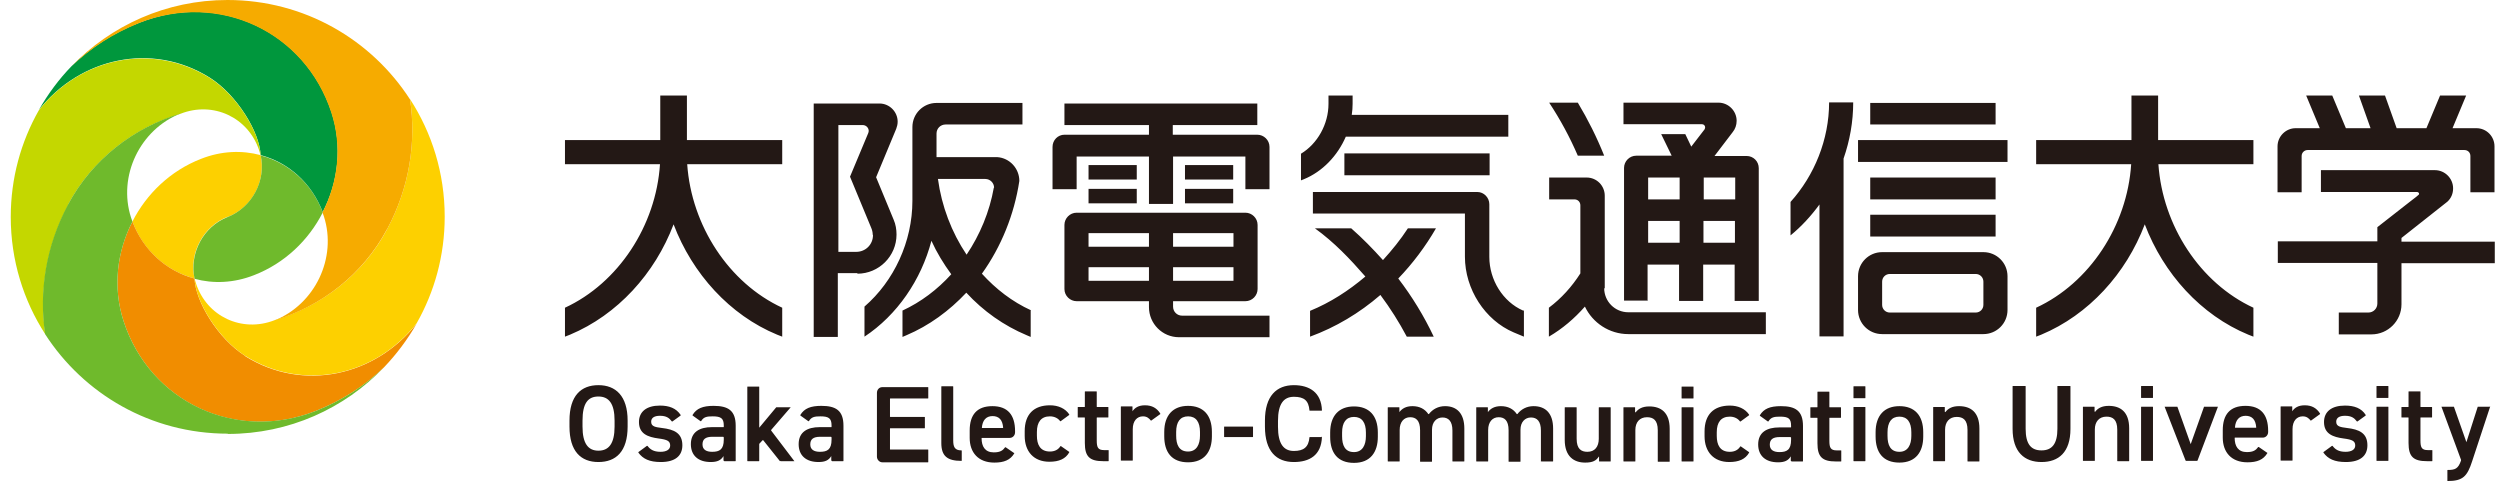
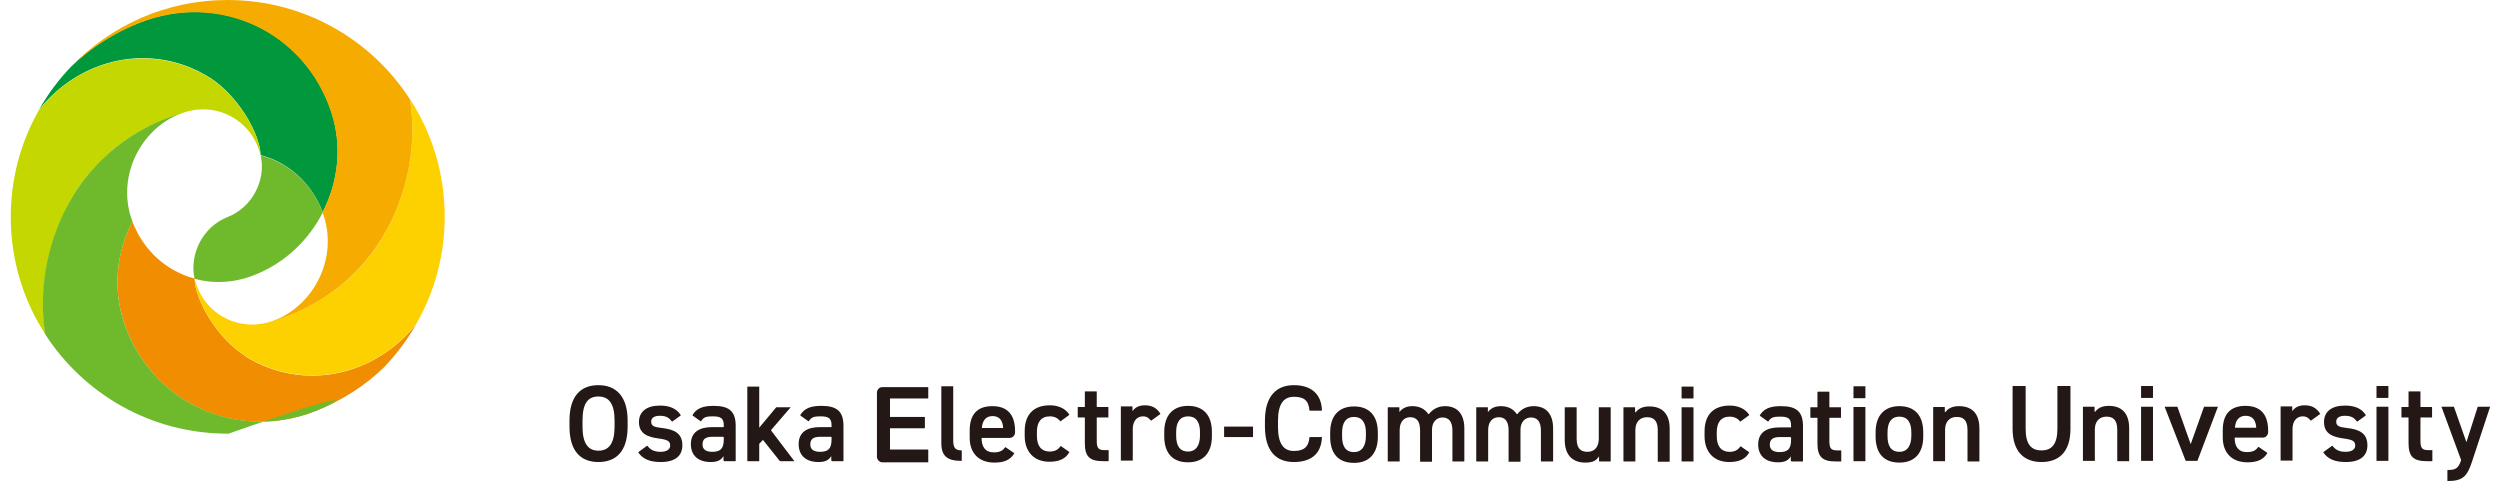
<svg xmlns="http://www.w3.org/2000/svg" width="159" height="31" viewBox="0 0 159 31" fill="none">
-   <path d="M14.483 13.8C16.052 13.187 16.936 11.473 16.576 9.867C15.385 9.543 14.068 9.597 12.787 10.102C10.839 10.86 9.324 12.321 8.422 14.088C9.107 15.947 10.605 17.245 12.372 17.714C12.012 16.109 12.914 14.395 14.483 13.782V13.8Z" fill="#FDD000" />
  <path d="M16.577 9.867C16.938 11.473 16.036 13.186 14.485 13.8C12.915 14.413 12.031 16.127 12.374 17.732C13.565 18.057 14.882 18.003 16.162 17.498C18.11 16.74 19.626 15.279 20.528 13.511C19.842 11.653 18.345 10.354 16.577 9.885V9.867Z" fill="#6FBA2C" />
  <path d="M13.346 4.939C15.06 6.021 16.521 8.402 16.575 9.863C18.343 10.332 19.822 11.631 20.526 13.489C21.518 11.577 21.788 9.286 21.085 7.14C19.407 1.998 13.941 -0.563 8.873 1.439C7.195 2.089 5.752 3.045 4.561 4.199C3.75 5.029 3.046 5.985 2.469 6.995C5.084 3.676 9.666 2.63 13.346 4.939Z" fill="#00973D" />
  <path d="M15.601 22.64C13.87 21.558 12.427 19.177 12.372 17.716C10.605 17.247 9.125 15.948 8.422 14.09C7.43 16.002 7.159 18.293 7.863 20.439C9.54 25.581 15.006 28.142 20.075 26.14C21.753 25.472 23.214 24.534 24.422 23.362C25.216 22.532 25.92 21.594 26.497 20.584C23.881 23.903 19.299 24.967 15.601 22.658V22.64Z" fill="#F18D00" />
  <path d="M26.083 6.331C26.48 9.036 26.047 11.905 24.622 14.574C23.088 17.46 20.454 19.463 17.46 20.365C15.386 21.177 13.149 20.13 12.463 18.02C12.427 17.912 12.409 17.821 12.373 17.713C12.427 19.174 13.888 21.555 15.602 22.638C19.3 24.947 23.882 23.9 26.497 20.563C27.634 18.561 28.283 16.252 28.283 13.781C28.283 11.021 27.472 8.459 26.083 6.312V6.331Z" fill="#FDD000" />
  <path d="M24.622 14.575C26.047 11.906 26.48 9.037 26.083 6.332C23.63 2.525 19.355 0 14.466 0C10.57 0 7.052 1.623 4.545 4.221C5.754 3.067 7.197 2.129 8.856 1.461C13.925 -0.541 19.391 2.02 21.069 7.161C21.772 9.308 21.502 11.581 20.509 13.511C20.545 13.601 20.564 13.674 20.6 13.764C21.447 16.397 20.04 19.356 17.443 20.384C20.437 19.482 23.071 17.462 24.604 14.594L24.622 14.575Z" fill="#F6AB00" />
  <path d="M4.327 13.022C5.861 10.136 8.494 8.134 11.489 7.232C13.563 6.42 15.8 7.466 16.486 9.577C16.522 9.685 16.54 9.775 16.576 9.883C16.522 8.422 15.061 6.041 13.347 4.959C9.649 2.65 5.067 3.696 2.469 7.015C1.333 9.017 0.684 11.326 0.684 13.798C0.684 16.558 1.495 19.119 2.884 21.266C2.487 18.56 2.938 15.692 4.345 13.022H4.327Z" fill="#C4D700" />
-   <path d="M14.484 27.599C18.398 27.599 21.916 25.975 24.423 23.36C23.215 24.532 21.753 25.47 20.076 26.138C15.007 28.122 9.541 25.578 7.864 20.437C7.16 18.291 7.431 16.018 8.423 14.088C8.387 13.998 8.369 13.925 8.333 13.835C7.485 11.201 8.892 8.243 11.489 7.215C8.495 8.117 5.861 10.137 4.328 13.005C2.903 15.675 2.47 18.543 2.867 21.249C5.32 25.055 9.595 27.581 14.484 27.581V27.599Z" fill="#6FBA2C" />
-   <path d="M80.74 9.343V12.031H79.207V9.956H74.607V12.969H73.074V9.956H68.474V12.031H66.941V9.343C66.941 8.91 67.283 8.568 67.698 8.568H73.074V7.954H67.698V6.583H79.965V7.954H74.589V8.568H79.965C80.379 8.568 80.74 8.91 80.74 9.343ZM75.184 20.076H80.74V21.447H74.986C73.922 21.447 73.074 20.581 73.074 19.535V19.156H68.474C68.059 19.156 67.698 18.814 67.698 18.381V14.304C67.698 13.889 68.041 13.528 68.474 13.528H79.207C79.622 13.528 79.983 13.871 79.983 14.304V18.381C79.983 18.796 79.64 19.156 79.207 19.156H74.607V19.499C74.607 19.824 74.86 20.076 75.184 20.076ZM74.607 15.693H78.449V14.827H74.607V15.693ZM74.607 17.858H78.449V16.992H74.607V17.858ZM73.074 16.992H69.231V17.858H73.074V16.992ZM73.074 14.827H69.231V15.693H73.074V14.827ZM72.298 11.273V10.498H69.231V11.418H72.298V11.255V11.273ZM69.231 12.933H72.298V12.013H69.231V12.933ZM78.431 10.498H75.365V11.418H78.431V10.498ZM75.365 12.68V12.933H78.431V12.013H75.365V12.698V12.68ZM65.552 19.752V21.429L65.299 21.321C63.838 20.708 62.539 19.788 61.457 18.615C60.374 19.77 59.094 20.708 57.651 21.321L57.398 21.429V19.752C58.571 19.21 59.617 18.417 60.501 17.443C60.014 16.775 59.581 16.072 59.238 15.314C58.589 17.803 57.055 20.04 54.981 21.411V19.499C56.857 17.876 58.029 15.368 58.029 12.771V8.08C58.029 7.233 58.715 6.547 59.563 6.547H65.028V7.918H60.14C59.815 7.918 59.563 8.171 59.563 8.495V9.993H63.423C64.217 10.047 64.83 10.714 64.83 11.508C64.505 13.655 63.675 15.693 62.449 17.407C63.333 18.381 64.379 19.192 65.57 19.734L65.552 19.752ZM63.224 11.941C63.224 11.634 62.972 11.382 62.665 11.382H59.653C59.887 13.113 60.519 14.773 61.475 16.198C62.323 14.935 62.936 13.474 63.206 11.941H63.224ZM54.53 17.37H53.285V21.429H51.752V6.583H55.937C56.568 6.583 57.091 7.106 57.091 7.738C57.091 7.9 57.055 8.044 57.001 8.189L55.72 11.273L56.839 13.979C56.965 14.268 57.019 14.592 57.019 14.917C57.019 16.288 55.901 17.407 54.53 17.407V17.37ZM55.504 14.917C55.504 14.773 55.468 14.629 55.414 14.502L54.061 11.237L55.215 8.477C55.215 8.477 55.251 8.387 55.251 8.333C55.251 8.117 55.071 7.954 54.873 7.954H53.321V16.018H54.458C55.053 16.018 55.522 15.549 55.522 14.953L55.504 14.917ZM126.92 6.547H118.947V7.918H126.92V6.547ZM118.171 10.299H127.678V8.91H118.171V10.299ZM126.92 11.291H118.947V12.68H126.92V11.291ZM118.947 15.043H126.92V13.655H118.947V15.043ZM113.878 12.861V14.971C114.563 14.412 115.177 13.745 115.718 13.005V21.393H117.251V10.083C117.648 8.946 117.864 7.738 117.864 6.511H116.331C116.331 8.874 115.393 11.165 113.878 12.843V12.861ZM127.678 17.569V19.715C127.678 20.563 126.992 21.249 126.144 21.249H119.704C118.857 21.249 118.171 20.563 118.171 19.715V17.569C118.171 16.721 118.857 16.036 119.704 16.036H126.144C126.992 16.036 127.678 16.721 127.678 17.569ZM126.144 17.912C126.144 17.641 125.928 17.425 125.657 17.425H120.191C119.921 17.425 119.704 17.641 119.704 17.912V19.391C119.704 19.661 119.921 19.878 120.191 19.878H125.657C125.928 19.878 126.144 19.661 126.144 19.391V17.912ZM102.026 9.902C101.557 8.73 100.998 7.611 100.349 6.529H98.527C99.23 7.593 99.844 8.73 100.349 9.902H102.008H102.026ZM102.062 18.345V12.446C102.062 11.815 101.557 11.291 100.908 11.291H98.527V12.68H100.132C100.349 12.68 100.511 12.843 100.511 13.059V17.389C99.97 18.236 99.302 18.976 98.509 19.571V21.411C99.374 20.906 100.132 20.257 100.8 19.499C101.287 20.527 102.351 21.249 103.56 21.249H112.308V19.86H103.56C102.712 19.86 102.026 19.174 102.026 18.326L102.062 18.345ZM104.822 19.12H103.289V10.678C103.289 10.263 103.632 9.902 104.065 9.902H106.319L105.652 8.531H107.185L107.564 9.325L108.412 8.225C108.412 8.225 108.448 8.153 108.448 8.098C108.448 7.99 108.358 7.9 108.25 7.9H103.253V6.529H109.296C109.927 6.529 110.45 7.052 110.45 7.684C110.45 7.954 110.36 8.207 110.198 8.405L109.043 9.92H111.082C111.515 9.92 111.857 10.263 111.857 10.696V19.138H110.324V16.829H108.322V19.138H106.788V16.829H104.786V19.138L104.822 19.12ZM110.342 14.051H108.34V15.44H110.342V14.051ZM108.52 11.291H108.358V12.68H110.36V11.291H108.538H108.52ZM104.822 12.68H106.825V11.291H104.822V12.68ZM104.822 15.44H106.825V14.051H104.822V15.44ZM157.514 8.153H155.981L156.846 6.078H155.187L154.321 8.153H152.427L151.687 6.078H150.028L150.767 8.153H149.198L148.332 6.078H146.673L147.538 8.153H146.005C145.374 8.153 144.851 8.676 144.851 9.307V12.229H146.384V9.92C146.384 9.704 146.564 9.542 146.763 9.542H156.738C156.955 9.542 157.117 9.704 157.117 9.92V12.229H158.65V9.307C158.65 8.676 158.145 8.153 157.496 8.153H157.514ZM152.734 15.134L155.656 12.825C155.89 12.608 156.017 12.32 156.017 11.977C156.017 11.345 155.494 10.822 154.862 10.822H147.611V12.211H153.744C153.744 12.211 153.852 12.247 153.852 12.302C153.852 12.356 153.852 12.374 153.798 12.41L153.672 12.518L153.275 12.825L151.2 14.448V15.35H144.869V16.721H151.2V19.301C151.2 19.625 150.948 19.878 150.623 19.878H148.747V21.267H150.821C151.886 21.267 152.734 20.401 152.734 19.355V16.739H158.668V15.368H152.734V15.134ZM85.503 11.147H94.739V9.758H85.503V11.147ZM85.575 8.694H95.929V7.305H85.972C86.008 7.07 86.026 6.836 86.026 6.601V6.078H84.492V6.601C84.492 7.9 83.789 9.145 82.743 9.776V11.472L82.923 11.4C84.114 10.913 85.07 9.902 85.593 8.694H85.575ZM89.543 14.52C89.074 15.242 88.533 15.909 87.956 16.541C87.325 15.837 86.657 15.152 85.936 14.52H83.626C84.871 15.422 85.845 16.451 86.837 17.587C85.773 18.489 84.601 19.247 83.32 19.77V21.411C84.943 20.816 86.459 19.914 87.793 18.759C88.425 19.607 88.984 20.491 89.471 21.411H91.185C90.572 20.112 89.814 18.868 88.93 17.713C89.85 16.757 90.662 15.675 91.329 14.52H89.543ZM94.721 16.342V12.987C94.721 12.572 94.378 12.211 93.963 12.211H83.5V13.582H93.169V16.324C93.169 18.399 94.45 20.365 96.272 21.141L96.921 21.411V19.752H96.867C95.586 19.192 94.721 17.803 94.721 16.342ZM43.688 6.078H41.993V8.91H35.932V10.444H41.975C41.722 14.358 39.323 18.002 35.932 19.571V21.411L36.256 21.285C39.269 20.022 41.65 17.407 42.84 14.268C44.031 17.407 46.412 20.04 49.425 21.285L49.749 21.411V19.571C46.358 18.002 43.977 14.358 43.706 10.444H49.749V8.91H43.688V6.078ZM137.256 6.078H135.561V8.91H129.499V10.444H135.543C135.29 14.358 132.891 18.002 129.499 19.571V21.411L129.824 21.285C132.837 20.022 135.218 17.407 136.408 14.268C137.599 17.407 139.98 20.04 142.993 21.285L143.317 21.411V19.571C139.926 18.002 137.545 14.358 137.274 10.444H143.317V8.91H137.256V6.078Z" fill="#231815" />
+   <path d="M14.484 27.599C23.215 24.532 21.753 25.47 20.076 26.138C15.007 28.122 9.541 25.578 7.864 20.437C7.16 18.291 7.431 16.018 8.423 14.088C8.387 13.998 8.369 13.925 8.333 13.835C7.485 11.201 8.892 8.243 11.489 7.215C8.495 8.117 5.861 10.137 4.328 13.005C2.903 15.675 2.47 18.543 2.867 21.249C5.32 25.055 9.595 27.581 14.484 27.581V27.599Z" fill="#6FBA2C" />
  <path d="M79.674 27.797H77.871C77.871 27.797 77.853 27.797 77.853 27.779V27.148C77.853 27.148 77.853 27.13 77.871 27.13H79.674C79.674 27.13 79.692 27.13 79.692 27.148V27.779C79.692 27.779 79.692 27.797 79.674 27.797ZM87.63 27.509V27.779C87.63 28.753 87.161 29.439 86.114 29.439C85.068 29.439 84.599 28.789 84.599 27.779V27.509C84.599 26.444 85.158 25.849 86.114 25.849C87.07 25.849 87.63 26.426 87.63 27.509ZM86.872 27.509C86.872 26.877 86.62 26.516 86.114 26.516C85.609 26.516 85.357 26.877 85.357 27.509V27.743C85.357 28.32 85.537 28.753 86.114 28.753C86.656 28.753 86.872 28.302 86.872 27.743V27.509ZM106.949 25.326C106.949 25.326 106.949 25.344 106.967 25.344H107.689C107.689 25.344 107.707 25.344 107.707 25.326V24.604C107.707 24.604 107.707 24.586 107.689 24.586H106.967C106.967 24.586 106.949 24.586 106.949 24.604V25.326ZM106.949 29.331C106.949 29.331 106.949 29.349 106.967 29.349H107.689C107.689 29.349 107.707 29.349 107.707 29.331V25.921C107.707 25.921 107.707 25.903 107.689 25.903H106.967C106.967 25.903 106.949 25.903 106.949 25.921V29.331ZM84.058 27.797H83.3C83.3 27.797 83.282 27.797 83.282 27.815C83.228 28.447 82.903 28.681 82.29 28.681C81.641 28.681 81.28 28.23 81.28 27.148V26.769C81.28 25.687 81.641 25.236 82.29 25.236C82.939 25.236 83.228 25.47 83.282 26.102C83.282 26.102 83.282 26.12 83.3 26.12H84.058C84.058 26.12 84.058 26.12 84.076 26.102C84.04 24.947 83.264 24.496 82.29 24.496C81.19 24.496 80.45 25.182 80.45 26.751V27.13C80.45 28.717 81.19 29.385 82.29 29.385C83.264 29.385 84.04 28.97 84.076 27.779C84.076 27.779 84.076 27.779 84.058 27.761V27.797ZM103.991 26.21V25.921C103.991 25.921 103.991 25.903 103.973 25.903H103.269C103.269 25.903 103.251 25.903 103.251 25.921V29.331C103.251 29.331 103.251 29.349 103.269 29.349H103.991C103.991 29.349 104.009 29.349 104.009 29.331V27.346C104.009 26.859 104.28 26.535 104.749 26.535C105.145 26.535 105.434 26.715 105.434 27.364V29.349C105.434 29.349 105.434 29.367 105.452 29.367H106.174C106.174 29.367 106.192 29.367 106.192 29.349V27.274C106.192 26.228 105.632 25.849 104.893 25.849C104.442 25.849 104.189 26.011 104.027 26.228L103.991 26.21ZM101.7 29.042V29.331C101.7 29.331 101.7 29.349 101.718 29.349H102.422C102.422 29.349 102.44 29.349 102.44 29.331V25.921C102.44 25.921 102.44 25.903 102.422 25.903H101.7C101.7 25.903 101.682 25.903 101.682 25.921V27.905C101.682 28.41 101.429 28.735 100.96 28.735C100.564 28.735 100.275 28.555 100.275 27.905V25.921C100.275 25.921 100.275 25.903 100.257 25.903H99.535C99.535 25.903 99.517 25.903 99.517 25.921V27.978C99.517 29.024 100.095 29.421 100.816 29.421C101.303 29.421 101.52 29.294 101.682 29.042H101.7ZM92.374 29.331C92.374 29.331 92.374 29.349 92.392 29.349H93.114C93.114 29.349 93.132 29.349 93.132 29.331V27.256C93.132 26.3 92.662 25.831 91.905 25.831C91.472 25.831 91.111 26.029 90.877 26.336C90.877 26.336 90.859 26.336 90.841 26.336C90.624 26.011 90.281 25.831 89.83 25.831C89.415 25.831 89.163 25.993 89.001 26.21V25.921C89.001 25.921 89.001 25.903 88.983 25.903H88.279C88.279 25.903 88.261 25.903 88.261 25.921V29.331C88.261 29.331 88.261 29.349 88.279 29.349H89.001C89.001 29.349 89.019 29.349 89.019 29.331V27.346C89.019 26.841 89.289 26.535 89.686 26.535C90.047 26.535 90.317 26.733 90.317 27.364V29.349C90.317 29.349 90.317 29.367 90.335 29.367H91.057C91.057 29.367 91.075 29.367 91.075 29.349V27.328C91.075 26.841 91.364 26.552 91.743 26.552C92.121 26.552 92.374 26.787 92.374 27.382V29.367V29.331ZM98.02 29.331C98.02 29.331 98.02 29.349 98.038 29.349H98.76C98.76 29.349 98.778 29.349 98.778 29.331V27.256C98.778 26.3 98.309 25.831 97.533 25.831C97.1 25.831 96.739 26.029 96.505 26.336C96.505 26.336 96.487 26.336 96.469 26.336C96.252 26.011 95.909 25.831 95.459 25.831C95.044 25.831 94.791 25.993 94.629 26.21V25.921C94.629 25.921 94.629 25.903 94.611 25.903H93.907C93.907 25.903 93.889 25.903 93.889 25.921V29.331C93.889 29.331 93.889 29.349 93.907 29.349H94.629C94.629 29.349 94.647 29.349 94.647 29.331V27.346C94.647 26.841 94.917 26.535 95.314 26.535C95.675 26.535 95.946 26.733 95.946 27.364V29.349C95.946 29.349 95.946 29.367 95.964 29.367H96.685C96.685 29.367 96.703 29.367 96.703 29.349V27.328C96.703 26.841 96.992 26.552 97.371 26.552C97.749 26.552 98.002 26.787 98.002 27.382V29.367L98.02 29.331ZM122.318 27.491V27.761C122.318 28.735 121.849 29.421 120.803 29.421C119.757 29.421 119.288 28.771 119.288 27.761V27.491C119.288 26.426 119.847 25.831 120.803 25.831C121.759 25.831 122.318 26.408 122.318 27.491ZM121.561 27.491C121.561 26.859 121.308 26.498 120.803 26.498C120.298 26.498 120.046 26.859 120.046 27.491V27.725C120.046 28.302 120.226 28.735 120.803 28.735C121.344 28.735 121.561 28.284 121.561 27.725V27.491ZM117.881 25.308C117.881 25.308 117.881 25.326 117.899 25.326H118.62C118.62 25.326 118.639 25.326 118.639 25.308V24.586C118.639 24.586 118.639 24.568 118.62 24.568H117.899C117.899 24.568 117.881 24.568 117.881 24.586V25.308ZM117.881 29.312C117.881 29.312 117.881 29.331 117.899 29.331H118.62C118.62 29.331 118.639 29.331 118.639 29.312V25.903C118.639 25.903 118.639 25.885 118.62 25.885H117.899C117.899 25.885 117.881 25.885 117.881 25.903V29.312ZM113.894 29.312V29.024C113.732 29.294 113.497 29.403 113.083 29.403C112.289 29.403 111.82 28.988 111.82 28.266C111.82 27.491 112.379 27.184 113.155 27.184H113.894C113.894 27.184 113.912 27.184 113.912 27.166V27.076C113.912 26.625 113.75 26.498 113.209 26.498C112.83 26.498 112.632 26.535 112.469 26.805C112.469 26.805 112.451 26.805 112.433 26.805L111.928 26.444C111.928 26.444 111.928 26.426 111.928 26.408C112.181 25.993 112.577 25.831 113.263 25.831C114.183 25.831 114.67 26.12 114.67 27.094V29.331C114.67 29.331 114.67 29.349 114.652 29.349H113.948C113.948 29.349 113.93 29.349 113.93 29.331L113.894 29.312ZM113.894 27.815C113.894 27.815 113.894 27.797 113.876 27.797H113.191C112.74 27.797 112.559 27.96 112.559 28.284C112.559 28.609 112.794 28.753 113.173 28.753C113.642 28.753 113.912 28.609 113.912 27.978V27.833L113.894 27.815ZM123.689 26.192V25.903C123.689 25.903 123.689 25.885 123.671 25.885H122.968C122.968 25.885 122.95 25.885 122.95 25.903V29.312C122.95 29.312 122.95 29.331 122.968 29.331H123.689C123.689 29.331 123.707 29.331 123.707 29.312V27.328C123.707 26.841 123.978 26.516 124.447 26.516C124.844 26.516 125.133 26.697 125.133 27.346V29.331C125.133 29.331 125.133 29.349 125.151 29.349H125.872C125.872 29.349 125.89 29.349 125.89 29.331V27.256C125.89 26.21 125.331 25.831 124.591 25.831C124.14 25.831 123.888 25.993 123.726 26.21L123.689 26.192ZM117.105 29.312V28.663C117.105 28.663 117.105 28.645 117.087 28.645H116.817C116.42 28.645 116.348 28.465 116.348 28.032V26.589C116.348 26.589 116.348 26.571 116.366 26.571H117.069C117.069 26.571 117.087 26.571 117.087 26.552V25.921C117.087 25.921 117.087 25.903 117.069 25.903H116.366C116.366 25.903 116.348 25.903 116.348 25.885V24.929C116.348 24.929 116.348 24.911 116.33 24.911H115.608C115.608 24.911 115.59 24.911 115.59 24.929V25.885C115.59 25.885 115.59 25.903 115.572 25.903H115.157C115.157 25.903 115.139 25.903 115.139 25.921V26.552C115.139 26.552 115.139 26.571 115.157 26.571H115.572C115.572 26.571 115.59 26.571 115.59 26.589V28.194C115.59 29.06 115.897 29.349 116.762 29.349H117.087C117.087 29.349 117.105 29.349 117.105 29.331V29.312ZM111.261 28.771L110.719 28.392C110.719 28.392 110.701 28.392 110.683 28.392C110.539 28.627 110.305 28.735 110.016 28.735C109.385 28.735 109.186 28.284 109.186 27.725V27.491C109.186 26.859 109.457 26.498 110.016 26.498C110.305 26.498 110.539 26.625 110.665 26.805C110.665 26.805 110.683 26.805 110.701 26.805L111.243 26.408C111.243 26.408 111.243 26.39 111.243 26.372C110.99 25.993 110.539 25.795 110.016 25.795C108.988 25.795 108.41 26.372 108.41 27.436V27.743C108.41 28.735 108.988 29.385 109.98 29.385C110.593 29.385 111.008 29.204 111.243 28.789C111.243 28.789 111.243 28.771 111.243 28.753L111.261 28.771ZM64.486 28.807L63.963 28.447C63.963 28.447 63.945 28.447 63.926 28.447C63.782 28.645 63.62 28.771 63.205 28.771C62.646 28.771 62.429 28.392 62.429 27.869C62.429 27.869 62.429 27.851 62.447 27.851H64.215C64.414 27.851 64.558 27.689 64.558 27.491V27.418C64.558 26.39 64.089 25.831 63.115 25.831C62.141 25.831 61.672 26.372 61.672 27.382V27.851C61.672 28.771 62.213 29.421 63.241 29.421C63.854 29.421 64.251 29.258 64.504 28.843C64.504 28.843 64.504 28.825 64.504 28.807H64.486ZM63.115 26.462C63.548 26.462 63.764 26.715 63.8 27.202C63.8 27.202 63.8 27.22 63.782 27.22H62.465C62.465 27.22 62.447 27.22 62.447 27.202C62.483 26.751 62.7 26.462 63.133 26.462H63.115ZM77.077 27.473V27.743C77.077 28.717 76.608 29.403 75.562 29.403C74.515 29.403 74.046 28.753 74.046 27.743V27.473C74.046 26.408 74.606 25.813 75.562 25.813C76.518 25.813 77.077 26.39 77.077 27.473ZM76.319 27.473C76.319 26.841 76.067 26.48 75.562 26.48C75.056 26.48 74.804 26.841 74.804 27.473V27.707C74.804 28.284 74.984 28.717 75.562 28.717C76.103 28.717 76.319 28.266 76.319 27.707V27.473ZM59.038 29.294V28.609C59.038 28.609 59.038 28.591 59.02 28.591H56.621C56.621 28.591 56.603 28.591 56.603 28.573V27.256C56.603 27.256 56.603 27.238 56.621 27.238H58.803C58.803 27.238 58.822 27.238 58.822 27.22V26.535C58.822 26.535 58.822 26.516 58.803 26.516H56.621C56.621 26.516 56.603 26.517 56.603 26.498V25.362C56.603 25.362 56.603 25.344 56.621 25.344H59.02C59.02 25.344 59.038 25.344 59.038 25.326V24.64C59.038 24.64 59.038 24.622 59.02 24.622H56.116C55.917 24.622 55.773 24.785 55.773 24.983V29.042C55.773 29.24 55.935 29.403 56.116 29.403H59.02C59.02 29.403 59.038 29.403 59.038 29.385V29.294ZM73.18 26.751C73.18 26.751 73.198 26.751 73.217 26.751L73.794 26.336C73.794 26.336 73.794 26.318 73.794 26.3C73.577 25.957 73.271 25.777 72.82 25.777C72.405 25.777 72.17 25.939 72.026 26.156V25.867C72.026 25.867 72.026 25.849 72.008 25.849H71.304C71.304 25.849 71.286 25.849 71.286 25.867V29.276C71.286 29.276 71.286 29.294 71.304 29.294H72.026C72.026 29.294 72.044 29.294 72.044 29.276V27.292C72.044 26.769 72.315 26.48 72.693 26.48C72.928 26.48 73.072 26.589 73.198 26.751H73.18ZM70.511 29.294V28.645C70.511 28.645 70.511 28.627 70.493 28.627H70.222C69.825 28.627 69.753 28.447 69.753 28.014V26.571C69.753 26.571 69.753 26.552 69.771 26.552H70.475C70.475 26.552 70.493 26.552 70.493 26.535V25.903C70.493 25.903 70.493 25.885 70.475 25.885H69.771C69.771 25.885 69.753 25.885 69.753 25.867V24.911C69.753 24.911 69.753 24.893 69.735 24.893H69.013C69.013 24.893 68.996 24.893 68.996 24.911V25.867C68.996 25.867 68.995 25.885 68.977 25.885H68.562C68.562 25.885 68.544 25.885 68.544 25.903V26.535C68.544 26.535 68.544 26.552 68.562 26.552H68.977C68.977 26.552 68.996 26.552 68.996 26.571V28.176C68.996 29.042 69.302 29.331 70.168 29.331H70.493C70.493 29.331 70.511 29.331 70.511 29.312V29.294ZM68.021 28.753L67.48 28.375C67.48 28.375 67.462 28.375 67.444 28.375C67.3 28.609 67.065 28.717 66.777 28.717C66.145 28.717 65.947 28.266 65.947 27.707V27.473C65.947 26.841 66.218 26.48 66.777 26.48C67.065 26.48 67.3 26.607 67.426 26.787C67.426 26.787 67.444 26.787 67.462 26.787L68.003 26.39C68.003 26.39 68.003 26.372 68.003 26.354C67.751 25.975 67.3 25.777 66.777 25.777C65.748 25.777 65.171 26.354 65.171 27.418V27.725C65.171 28.717 65.748 29.367 66.741 29.367C67.354 29.367 67.769 29.186 68.003 28.771C68.003 28.771 68.003 28.753 68.003 28.735L68.021 28.753ZM61.167 29.294V28.663C61.167 28.663 61.167 28.645 61.148 28.645C60.697 28.645 60.625 28.392 60.625 27.996V24.586C60.625 24.586 60.625 24.568 60.607 24.568H59.886C59.886 24.568 59.868 24.568 59.868 24.586V28.176C59.868 29.006 60.247 29.312 61.148 29.312C61.148 29.312 61.167 29.312 61.167 29.294ZM131.663 24.55H130.869C130.869 24.55 130.851 24.55 130.851 24.568V27.274C130.851 28.23 130.508 28.645 129.841 28.645C129.173 28.645 128.831 28.248 128.831 27.274V24.568C128.831 24.568 128.831 24.55 128.812 24.55H128.019C128.019 24.55 128.001 24.55 128.001 24.568V27.274C128.001 28.753 128.758 29.385 129.841 29.385C130.923 29.385 131.681 28.771 131.681 27.274V24.568C131.681 24.568 131.681 24.55 131.663 24.55ZM144.182 28.789L143.658 28.429C143.658 28.429 143.64 28.429 143.622 28.429C143.478 28.627 143.316 28.753 142.901 28.753C142.342 28.753 142.125 28.375 142.125 27.851C142.125 27.851 142.125 27.833 142.143 27.833H143.911C144.109 27.833 144.254 27.671 144.254 27.473V27.4C144.254 26.372 143.785 25.813 142.811 25.813C141.837 25.813 141.368 26.354 141.368 27.364V27.833C141.368 28.753 141.909 29.403 142.937 29.403C143.55 29.403 143.947 29.24 144.2 28.825C144.2 28.825 144.2 28.807 144.2 28.789H144.182ZM142.811 26.444C143.244 26.444 143.46 26.697 143.496 27.184C143.496 27.184 143.496 27.202 143.478 27.202H142.161C142.161 27.202 142.143 27.202 142.143 27.184C142.179 26.733 142.396 26.444 142.829 26.444H142.811ZM149.269 27.22C148.854 27.166 148.583 27.13 148.583 26.823C148.583 26.552 148.818 26.444 149.142 26.444C149.557 26.444 149.738 26.589 149.9 26.805C149.9 26.805 149.918 26.805 149.936 26.805L150.459 26.426C150.459 26.426 150.459 26.408 150.459 26.39C150.189 25.957 149.72 25.795 149.142 25.795C148.276 25.795 147.807 26.192 147.807 26.841C147.807 27.599 148.385 27.797 149.052 27.887C149.611 27.96 149.792 28.05 149.792 28.338C149.792 28.591 149.557 28.735 149.178 28.735C148.727 28.735 148.511 28.573 148.349 28.356C148.349 28.356 148.331 28.356 148.313 28.356L148.042 28.555L147.771 28.753C147.771 28.753 147.771 28.771 147.771 28.789C148.06 29.186 148.475 29.385 149.196 29.385C150.116 29.385 150.567 28.988 150.567 28.32C150.567 27.545 150.044 27.31 149.269 27.22ZM146.942 26.751C146.942 26.751 146.96 26.751 146.978 26.751L147.555 26.336C147.555 26.336 147.555 26.318 147.555 26.3C147.338 25.957 147.032 25.777 146.581 25.777C146.166 25.777 145.931 25.939 145.787 26.156V25.867C145.787 25.867 145.787 25.849 145.769 25.849H145.066C145.066 25.849 145.047 25.849 145.047 25.867V29.276C145.047 29.276 145.048 29.294 145.066 29.294H145.787C145.787 29.294 145.805 29.294 145.805 29.276V27.292C145.805 26.769 146.076 26.48 146.455 26.48C146.689 26.48 146.833 26.589 146.96 26.751H146.942ZM151.145 25.29C151.145 25.29 151.145 25.308 151.163 25.308H151.884C151.884 25.308 151.902 25.308 151.902 25.29V24.568C151.902 24.568 151.902 24.55 151.884 24.55H151.163C151.163 24.55 151.145 24.55 151.145 24.568V25.29ZM151.145 29.294C151.145 29.294 151.145 29.312 151.163 29.312H151.884C151.884 29.312 151.902 29.312 151.902 29.294V25.885C151.902 25.885 151.902 25.867 151.884 25.867H151.163C151.163 25.867 151.145 25.867 151.145 25.885V29.294ZM136.172 25.29C136.172 25.29 136.172 25.308 136.19 25.308H136.912C136.912 25.308 136.93 25.308 136.93 25.29V24.568C136.93 24.568 136.93 24.55 136.912 24.55H136.19C136.19 24.55 136.172 24.55 136.172 24.568V25.29ZM136.172 29.294C136.172 29.294 136.172 29.312 136.19 29.312H136.912C136.912 29.312 136.93 29.312 136.93 29.294V25.885C136.93 25.885 136.93 25.867 136.912 25.867H136.19C136.19 25.867 136.172 25.867 136.172 25.885V29.294ZM133.214 26.174V25.885C133.214 25.885 133.214 25.867 133.196 25.867H132.492C132.492 25.867 132.474 25.867 132.474 25.885V29.294C132.474 29.294 132.474 29.312 132.492 29.312H133.214C133.214 29.312 133.232 29.312 133.232 29.294V27.31C133.232 26.823 133.503 26.498 133.972 26.498C134.368 26.498 134.657 26.679 134.657 27.328V29.312C134.657 29.312 134.657 29.331 134.675 29.331H135.397C135.397 29.331 135.415 29.331 135.415 29.312V27.238C135.415 26.192 134.856 25.813 134.116 25.813C133.665 25.813 133.412 25.975 133.25 26.192L133.214 26.174ZM154.698 29.294V28.645C154.698 28.645 154.698 28.627 154.68 28.627H154.41C154.013 28.627 153.941 28.447 153.941 28.014V26.571C153.941 26.571 153.941 26.552 153.959 26.552H154.662C154.662 26.552 154.68 26.552 154.68 26.535V25.903C154.68 25.903 154.68 25.885 154.662 25.885H153.959C153.959 25.885 153.941 25.885 153.941 25.867V24.911C153.941 24.911 153.941 24.893 153.923 24.893H153.201C153.201 24.893 153.183 24.893 153.183 24.911V25.867C153.183 25.867 153.183 25.885 153.165 25.885H152.75C152.75 25.885 152.732 25.885 152.732 25.903V26.535C152.732 26.535 152.732 26.552 152.75 26.552H153.165C153.165 26.552 153.183 26.552 153.183 26.571V28.176C153.183 29.042 153.49 29.331 154.356 29.331H154.68C154.68 29.331 154.698 29.331 154.698 29.312V29.294ZM158.342 25.867H157.603C157.603 25.867 157.603 25.867 157.585 25.867L156.863 28.122L156.069 25.867C156.069 25.867 156.069 25.867 156.051 25.867H155.276L156.52 29.24C156.52 29.24 156.52 29.276 156.52 29.294C156.34 29.818 156.141 29.89 155.672 29.89C155.672 29.89 155.654 29.89 155.654 29.908V30.575C155.654 30.575 155.654 30.593 155.672 30.593C156.647 30.593 156.917 30.287 157.224 29.349L158.378 25.849L158.342 25.867ZM141.007 25.867H140.195C140.195 25.867 140.195 25.867 140.177 25.867L139.329 28.248L138.481 25.867C138.481 25.867 138.481 25.867 138.463 25.867H137.67L139.004 29.294C139.004 29.294 139.004 29.294 139.041 29.312H139.726C139.726 29.312 139.744 29.312 139.762 29.294L141.061 25.867H141.007ZM39.917 26.751V27.13C39.917 28.717 39.177 29.385 38.059 29.385C36.94 29.385 36.219 28.699 36.219 27.13V26.751C36.219 25.163 36.958 24.496 38.059 24.496C39.159 24.496 39.917 25.182 39.917 26.751ZM39.087 26.751C39.087 25.669 38.726 25.218 38.059 25.218C37.391 25.218 37.048 25.651 37.048 26.751V27.13C37.048 28.212 37.409 28.663 38.059 28.663C38.708 28.663 39.087 28.23 39.087 27.13V26.751ZM42.099 27.22C41.684 27.166 41.414 27.13 41.414 26.823C41.414 26.552 41.648 26.444 41.973 26.444C42.388 26.444 42.568 26.589 42.731 26.805C42.731 26.805 42.749 26.805 42.767 26.805L43.29 26.426C43.29 26.426 43.29 26.408 43.29 26.39C43.001 25.957 42.55 25.795 41.973 25.795C41.107 25.795 40.638 26.192 40.638 26.841C40.638 27.599 41.215 27.797 41.883 27.887C42.442 27.96 42.623 28.05 42.623 28.338C42.623 28.591 42.388 28.735 42.009 28.735C41.558 28.735 41.342 28.573 41.179 28.356C41.179 28.356 41.161 28.356 41.143 28.356L40.873 28.555L40.602 28.753C40.602 28.753 40.602 28.771 40.602 28.789C40.891 29.186 41.306 29.385 42.027 29.385C42.947 29.385 43.398 28.988 43.398 28.32C43.398 27.545 42.875 27.31 42.099 27.22ZM52.869 29.294V29.006C52.706 29.276 52.472 29.385 52.057 29.385C51.263 29.385 50.794 28.97 50.794 28.248C50.794 27.473 51.353 27.166 52.129 27.166H52.869C52.869 27.166 52.887 27.166 52.887 27.148V27.058C52.887 26.607 52.706 26.48 52.183 26.48C51.804 26.48 51.606 26.517 51.444 26.787C51.444 26.787 51.426 26.787 51.407 26.787L50.902 26.426C50.902 26.426 50.902 26.408 50.902 26.39C51.155 25.975 51.552 25.813 52.237 25.813C53.157 25.813 53.644 26.102 53.644 27.076V29.312C53.644 29.312 53.644 29.331 53.626 29.331H52.923C52.923 29.331 52.905 29.331 52.905 29.312L52.869 29.294ZM52.869 27.797C52.869 27.797 52.869 27.779 52.851 27.779H52.165C51.714 27.779 51.534 27.942 51.534 28.266C51.534 28.591 51.768 28.735 52.147 28.735C52.616 28.735 52.887 28.591 52.887 27.96V27.815L52.869 27.797ZM46.014 29.294V29.006C45.852 29.276 45.617 29.385 45.202 29.385C44.408 29.385 43.939 28.97 43.939 28.248C43.939 27.473 44.499 27.166 45.274 27.166H46.014C46.014 27.166 46.032 27.166 46.032 27.148V27.058C46.032 26.607 45.852 26.48 45.328 26.48C44.95 26.48 44.751 26.517 44.589 26.787C44.589 26.787 44.571 26.787 44.553 26.787L44.048 26.426C44.048 26.426 44.048 26.408 44.048 26.39C44.3 25.975 44.697 25.813 45.383 25.813C46.303 25.813 46.79 26.102 46.79 27.076V29.312C46.79 29.312 46.79 29.331 46.772 29.331H46.068C46.068 29.331 46.05 29.331 46.05 29.312L46.014 29.294ZM46.014 27.797C46.014 27.797 46.014 27.779 45.996 27.779H45.31C44.859 27.779 44.679 27.942 44.679 28.266C44.679 28.591 44.913 28.735 45.292 28.735C45.761 28.735 46.032 28.591 46.032 27.96V27.815L46.014 27.797ZM49.622 29.312C49.622 29.312 49.64 29.331 49.658 29.331H50.524L49.044 27.382V27.346L50.289 25.903H49.405C49.405 25.903 49.387 25.903 49.369 25.903L48.287 27.202V24.604C48.287 24.604 48.287 24.586 48.269 24.586H47.547C47.547 24.586 47.529 24.586 47.529 24.604V29.312C47.529 29.312 47.529 29.331 47.547 29.331H48.269C48.269 29.331 48.287 29.331 48.287 29.312V28.266V28.23L48.503 27.996C48.503 27.996 48.521 27.996 48.539 27.996L49.604 29.331L49.622 29.312Z" fill="#231815" />
</svg>